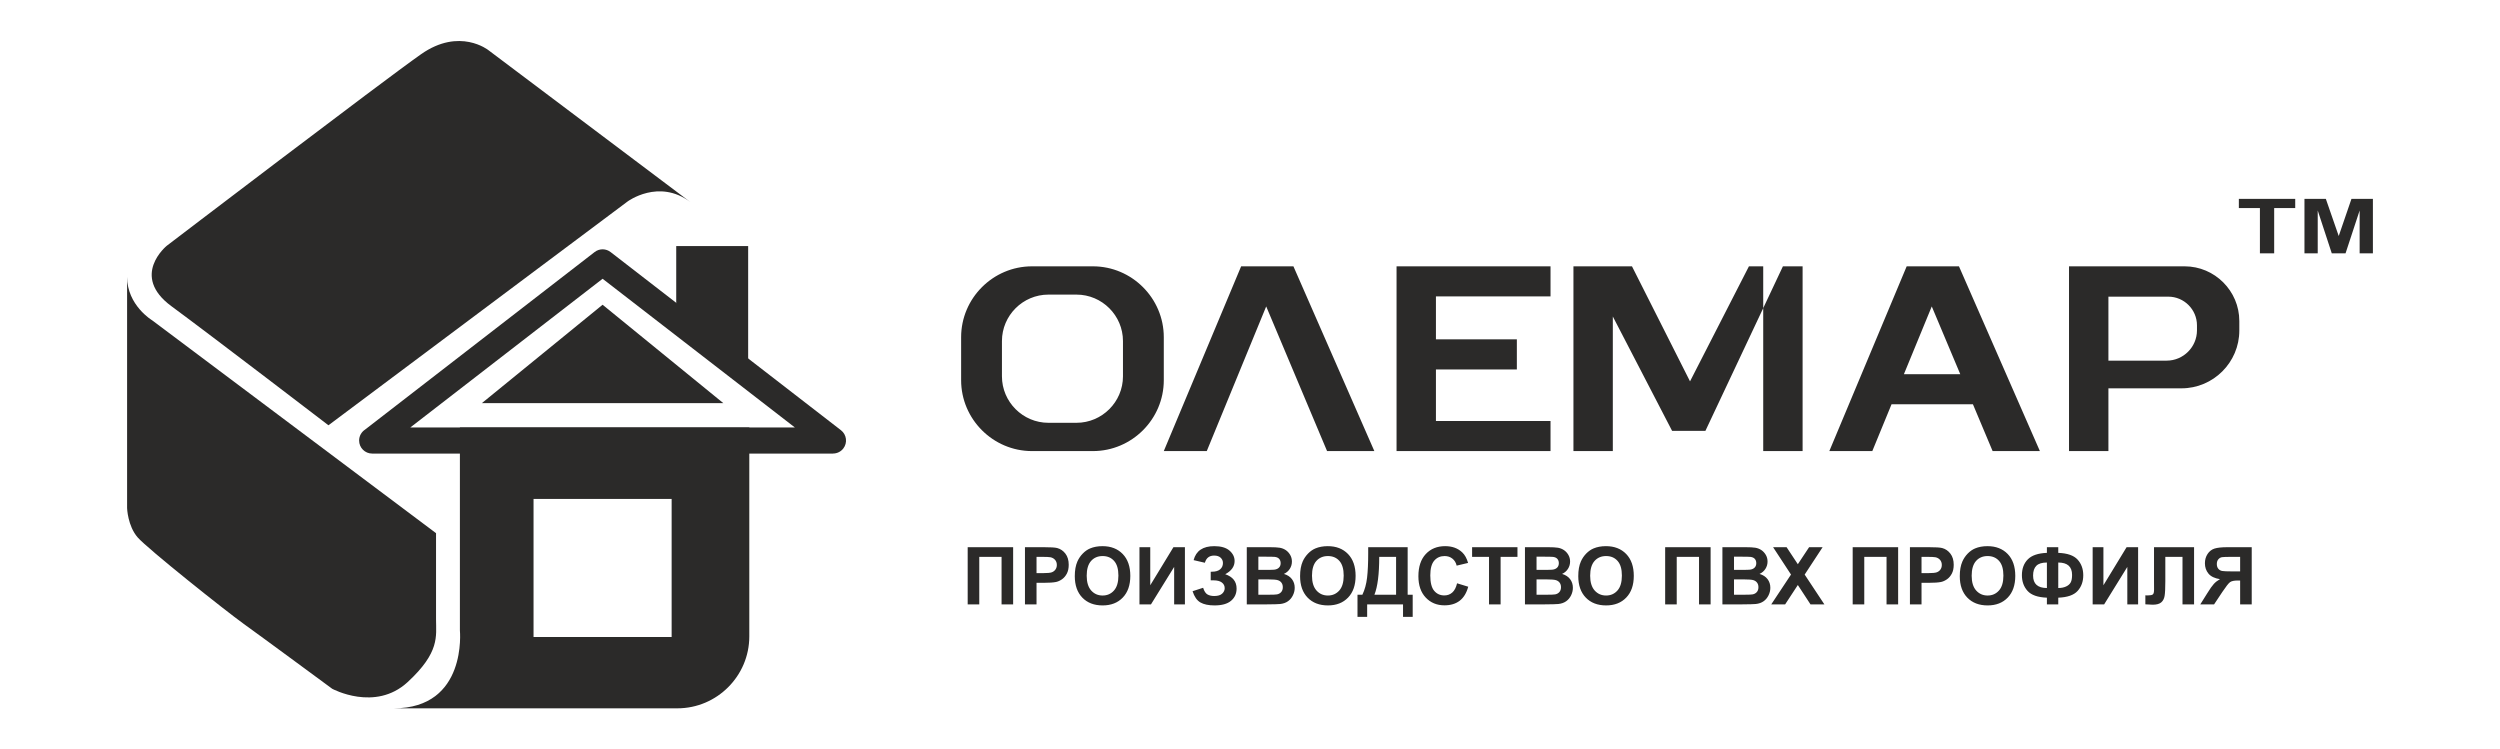
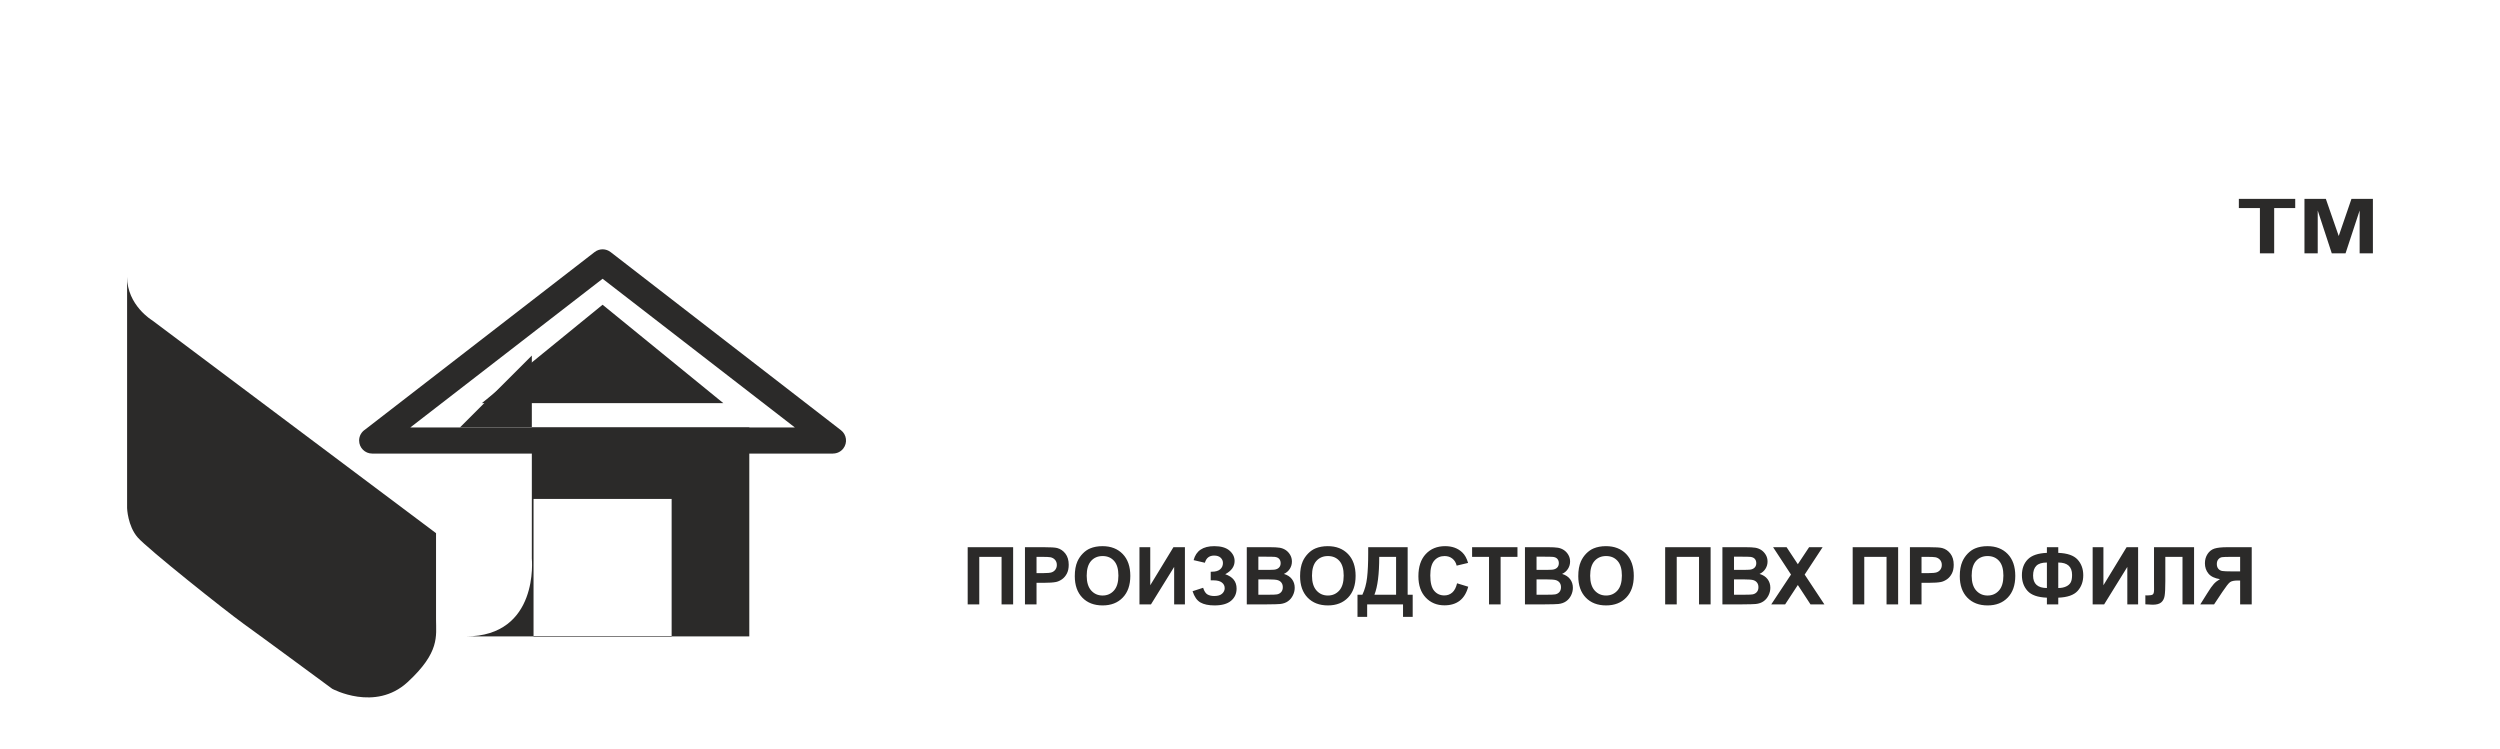
<svg xmlns="http://www.w3.org/2000/svg" xml:space="preserve" width="1181px" height="354px" style="shape-rendering:geometricPrecision; text-rendering:geometricPrecision; image-rendering:optimizeQuality; fill-rule:evenodd; clip-rule:evenodd" viewBox="0 0 1181 354.3">
  <defs>
    <style type="text/css">  .fil0 {fill:#2B2A29} .fil1 {fill:#2B2A29;fill-rule:nonzero}  </style>
  </defs>
  <g id="Слой_x0020_1">
    <g id="_2563730445568">
-       <path class="fil0" d="M216.94 202.11l136.83 0 0 98.79c0,18.7 -15.3,34 -34.01,34l-134.1 0c34.91,0 31.28,-36.85 31.28,-36.85l0 -95.94zm34.82 33.78l65.29 0 0 65.28 -65.29 0 0 -65.28z" />
-       <path class="fil0" d="M325.89 95.53l-95.48 -71.82c0,0 -13.6,-10.88 -31.82,1.91 -18.23,12.78 -120.24,90.58 -120.24,90.58 0,0 -17.41,14.14 2.18,28.56 19.58,14.42 74.26,56.31 74.26,56.31l141.45 -105.82c0,0 14.73,-10.94 29.65,0.28z" />
+       <path class="fil0" d="M216.94 202.11l136.83 0 0 98.79l-134.1 0c34.91,0 31.28,-36.85 31.28,-36.85l0 -95.94zm34.82 33.78l65.29 0 0 65.28 -65.29 0 0 -65.28z" />
      <path class="fil0" d="M59.59 130.89l0 109.35c0,0 0.27,8.43 5.02,13.87 4.77,5.44 41.35,34.55 50.05,40.81 8.71,6.25 41.9,30.73 41.9,30.73 0,0 20.26,11.02 35.63,-3.12 15.37,-14.15 13.47,-21.77 13.47,-29.65 0,-7.89 0,-40.8 0,-40.8l-134.24 -100.65c0,0 -11.83,-7.07 -11.83,-20.54z" />
-       <polygon class="fil0" points="319.22,116.34 353.23,116.34 353.23,171.83 346.22,171.83 338.88,166.15 319.22,150.95 " />
      <path class="fil1" d="M288.25 119.22l54.39 42.07 54.47 42.12c2.69,2.08 3.18,5.94 1.11,8.63 -1.21,1.57 -3.03,2.39 -4.87,2.39l0 0.02 -108.94 0 -108.95 0c-3.4,0 -6.17,-2.76 -6.17,-6.17 0,-2.16 1.12,-4.06 2.8,-5.16l54.09 -41.83 54.47 -42.13c2.29,-1.77 5.43,-1.67 7.6,0.06zm46.87 51.8l-50.71 -39.22 -50.72 39.22 -40.2 31.09 90.92 0 90.91 0 -40.2 -31.09z" />
      <polygon class="fil0" points="284.4,144.08 312.94,167.34 341.48,190.6 284.4,190.6 227.33,190.6 255.87,167.34 " />
      <path class="fil1" d="M1067.99 119.76l0 -21.38 -9.96 0 0 -4.35 26.65 0 0 4.35 -9.95 0 0 21.38 -6.74 0zm21.06 0l0 -25.73 10.11 0 6.09 17.56 6.02 -17.56 10.14 0 0 25.73 -6.27 0 0 -20.25 -6.66 20.25 -6.52 0 -6.64 -20.25 0 20.25 -6.27 0z" />
-       <path class="fil0" d="M487.44 125.92l28.78 0c18.44,0 33.52,15.08 33.52,33.52l0 20.31c0,18.44 -15.08,33.52 -33.52,33.52l-28.78 0c-18.44,0 -33.52,-15.08 -33.52,-33.52l0 -20.31c0,-18.44 15.08,-33.52 33.52,-33.52zm7.73 13.37l13.31 0c12.08,0 21.96,9.88 21.96,21.96l0 16.69c0,12.08 -9.88,21.96 -21.96,21.96l-13.31 0c-12.07,0 -21.95,-9.88 -21.95,-21.96l0 -16.69c0,-12.08 9.88,-21.96 21.95,-21.96zm54.57 73.98l36.57 -87.35 24.72 0 38.26 87.35 -22.35 0 -28.78 -68.39 -28.1 68.39 -20.32 0zm110.05 -87.35l18.62 0 54.18 0 0 14.22 -54.18 0 0 20.31 38.26 0 0 14.22 -38.26 0 0 24.38 54.18 0 0 14.22 -54.18 0 -18.62 0 0 -14.22 0 -24.38 0 -14.22 0 -20.31 0 -14.22zm83.63 0l18.62 0 9.06 0 27.44 54.39 27.85 -54.39 25.38 0 -9.31 0 -36.65 77.8 -15.74 0 -28.03 -54.08 0 63.63 -18.62 0 0 -87.35zm89.73 0l18.62 0 0 87.35 -18.62 0 0 -87.35zm66.51 51.01l26.66 0 -13.48 -32.05 -13.18 32.05zm32.65 14.22l-38.49 0 -9.09 22.12 -20.32 0 36.57 -87.35 24.72 0 38.26 87.35 -22.35 0 -9.3 -22.12zm45.42 22.12l18.63 0 0 -29.67 34.58 0c15.02,0 27.31,-12.29 27.31,-27.31l0 -4.52c0,-14.22 -11.63,-25.85 -25.85,-25.85l-36.04 0 -18.63 0 0 14.34 0 30.25 0 13.09 0 29.67zm18.63 -42.76l0 -30.25 28.32 0c7.45,0 13.55,6.1 13.55,13.55l0 2.37c0,7.88 -6.44,14.33 -14.32,14.33l-27.55 0z" />
      <path class="fil1" d="M457.02 258.71l21.49 0 0 27.04 -5.47 0 0 -22.47 -10.54 0 0 22.47 -5.48 0 0 -27.04zm27.08 27.04l0 -27.04 8.75 0c3.32,0 5.48,0.13 6.49,0.4 1.55,0.41 2.84,1.29 3.89,2.65 1.04,1.36 1.56,3.12 1.56,5.27 0,1.66 -0.3,3.05 -0.9,4.19 -0.6,1.13 -1.36,2.02 -2.29,2.67 -0.92,0.64 -1.87,1.07 -2.82,1.27 -1.31,0.26 -3.19,0.39 -5.66,0.39l-3.55 0 0 10.2 -5.47 0zm5.47 -22.47l0 7.7 2.98 0c2.15,0 3.58,-0.14 4.3,-0.42 0.72,-0.29 1.29,-0.73 1.7,-1.34 0.41,-0.6 0.62,-1.3 0.62,-2.11 0,-0.99 -0.29,-1.8 -0.87,-2.44 -0.57,-0.64 -1.3,-1.04 -2.19,-1.21 -0.64,-0.12 -1.95,-0.18 -3.91,-0.18l-2.63 0zm18.09 9.11c0,-2.75 0.41,-5.07 1.24,-6.95 0.61,-1.37 1.45,-2.61 2.52,-3.71 1.06,-1.09 2.22,-1.91 3.49,-2.44 1.69,-0.71 3.63,-1.07 5.83,-1.07 4,0 7.18,1.24 9.58,3.71 2.39,2.48 3.59,5.93 3.59,10.34 0,4.37 -1.19,7.8 -3.57,10.26 -2.37,2.48 -5.55,3.71 -9.52,3.71 -4.02,0 -7.23,-1.23 -9.6,-3.69 -2.37,-2.45 -3.56,-5.84 -3.56,-10.16zm5.63 -0.18c0,3.07 0.71,5.39 2.12,6.98 1.42,1.58 3.22,2.37 5.4,2.37 2.18,0 3.97,-0.79 5.37,-2.36 1.4,-1.57 2.1,-3.92 2.1,-7.06 0,-3.11 -0.68,-5.42 -2.05,-6.95 -1.36,-1.53 -3.16,-2.29 -5.42,-2.29 -2.26,0 -4.08,0.78 -5.45,2.32 -1.38,1.55 -2.07,3.88 -2.07,6.99zm24.95 -13.5l5.1 0 0 18 10.96 -18 5.43 0 0 27.04 -5.09 0 0 -17.71 -10.96 17.71 -5.44 0 0 -27.04zm30.93 7.36l-5.33 -1.24c1.15,-4.41 4.4,-6.61 9.77,-6.61 3.17,0 5.57,0.7 7.19,2.09 1.61,1.4 2.42,3.04 2.42,4.93 0,1.29 -0.37,2.46 -1.11,3.5 -0.74,1.04 -1.84,1.95 -3.32,2.75 1.79,0.61 3.14,1.48 4.03,2.61 0.9,1.13 1.34,2.52 1.34,4.17 0,2.38 -0.87,4.3 -2.61,5.77 -1.74,1.47 -4.34,2.2 -7.81,2.2 -2.83,0 -5.06,-0.47 -6.7,-1.41 -1.64,-0.95 -2.86,-2.72 -3.69,-5.31l4.99 -1.62c0.51,1.63 1.21,2.68 2.06,3.16 0.86,0.49 1.92,0.73 3.18,0.73 1.72,0 2.98,-0.38 3.77,-1.13 0.79,-0.74 1.19,-1.6 1.19,-2.57 0,-1.11 -0.45,-2.01 -1.35,-2.69 -0.88,-0.68 -2.23,-1.02 -4.02,-1.02l-1.24 0 0 -4.08 0.62 0c1.67,0 2.95,-0.37 3.83,-1.12 0.88,-0.75 1.33,-1.75 1.33,-2.99 0,-0.99 -0.36,-1.82 -1.08,-2.5 -0.72,-0.68 -1.75,-1.02 -3.08,-1.02 -2.28,0 -3.74,1.14 -4.38,3.4zm19.81 -7.36l10.81 0c2.15,0 3.74,0.09 4.79,0.26 1.06,0.19 2,0.56 2.83,1.12 0.83,0.56 1.52,1.31 2.08,2.25 0.55,0.94 0.83,2 0.83,3.16 0,1.26 -0.34,2.42 -1.02,3.48 -0.68,1.05 -1.61,1.84 -2.77,2.37 1.64,0.48 2.9,1.3 3.79,2.46 0.88,1.16 1.32,2.52 1.32,4.09 0,1.23 -0.28,2.42 -0.86,3.59 -0.57,1.16 -1.35,2.1 -2.35,2.79 -0.98,0.7 -2.2,1.13 -3.66,1.29 -0.91,0.09 -3.1,0.16 -6.58,0.18l-9.21 0 0 -27.04zm5.47 4.49l0 6.24 3.58 0c2.12,0 3.44,-0.04 3.96,-0.1 0.93,-0.11 1.67,-0.43 2.2,-0.96 0.54,-0.54 0.8,-1.24 0.8,-2.1 0,-0.84 -0.23,-1.52 -0.69,-2.04 -0.46,-0.52 -1.15,-0.83 -2.05,-0.94 -0.54,-0.06 -2.1,-0.1 -4.66,-0.1l-3.14 0zm0 10.73l0 7.25 5.07 0c1.96,0 3.21,-0.06 3.74,-0.16 0.81,-0.15 1.47,-0.51 1.98,-1.09 0.51,-0.57 0.77,-1.34 0.77,-2.3 0,-0.82 -0.19,-1.5 -0.59,-2.07 -0.39,-0.57 -0.96,-0.98 -1.71,-1.24 -0.74,-0.26 -2.36,-0.39 -4.84,-0.39l-4.42 0zm19.73 -1.54c0,-2.75 0.42,-5.07 1.24,-6.95 0.61,-1.37 1.46,-2.61 2.52,-3.71 1.06,-1.09 2.23,-1.91 3.49,-2.44 1.69,-0.71 3.64,-1.07 5.84,-1.07 3.99,0 7.17,1.24 9.57,3.71 2.39,2.48 3.59,5.93 3.59,10.34 0,4.37 -1.19,7.8 -3.56,10.26 -2.38,2.48 -5.55,3.71 -9.53,3.71 -4.02,0 -7.22,-1.23 -9.6,-3.69 -2.37,-2.45 -3.56,-5.84 -3.56,-10.16zm5.63 -0.18c0,3.07 0.71,5.39 2.13,6.98 1.41,1.58 3.21,2.37 5.39,2.37 2.19,0 3.97,-0.79 5.38,-2.36 1.39,-1.57 2.09,-3.92 2.09,-7.06 0,-3.11 -0.68,-5.42 -2.04,-6.95 -1.36,-1.53 -3.17,-2.29 -5.43,-2.29 -2.25,0 -4.07,0.78 -5.45,2.32 -1.38,1.55 -2.07,3.88 -2.07,6.99zm26.57 -13.5l18.66 0 0 22.47 2.38 0 0 10.46 -4.57 0 0 -5.89 -16.96 0 0 5.89 -4.57 0 0 -10.46 2.31 0c1.12,-2.31 1.86,-4.99 2.22,-8.04 0.36,-3.05 0.53,-6.91 0.53,-11.57l0 -2.86zm5.22 4.57c0,8.18 -0.76,14.15 -2.27,17.9l10.24 0 0 -17.9 -7.97 0zm36.8 12.5l5.28 1.62c-0.81,2.98 -2.16,5.19 -4.05,6.64 -1.89,1.44 -4.28,2.16 -7.18,2.16 -3.6,0 -6.55,-1.22 -8.87,-3.68 -2.31,-2.45 -3.46,-5.81 -3.46,-10.07 0,-4.5 1.16,-8 3.48,-10.49 2.33,-2.5 5.39,-3.74 9.17,-3.74 3.32,0 6,0.98 8.07,2.94 1.23,1.16 2.15,2.82 2.77,4.99l-5.4 1.28c-0.32,-1.39 -0.99,-2.5 -2.01,-3.31 -1.01,-0.82 -2.25,-1.22 -3.7,-1.22 -2,0 -3.64,0.72 -4.88,2.16 -1.25,1.44 -1.88,3.77 -1.88,6.99 0,3.41 0.62,5.85 1.85,7.29 1.23,1.46 2.83,2.18 4.8,2.18 1.45,0 2.71,-0.46 3.75,-1.38 1.05,-0.93 1.8,-2.38 2.26,-4.36zm15.11 9.97l0 -22.47 -8 0 0 -4.57 21.45 0 0 4.57 -7.97 0 0 22.47 -5.48 0zm16.99 -27.04l10.82 0c2.14,0 3.74,0.09 4.79,0.26 1.06,0.19 1.99,0.56 2.82,1.12 0.84,0.56 1.53,1.31 2.08,2.25 0.56,0.94 0.83,2 0.83,3.16 0,1.26 -0.34,2.42 -1.02,3.48 -0.68,1.05 -1.6,1.84 -2.77,2.37 1.65,0.48 2.9,1.3 3.79,2.46 0.88,1.16 1.32,2.52 1.32,4.09 0,1.23 -0.28,2.42 -0.85,3.59 -0.57,1.16 -1.36,2.1 -2.35,2.79 -0.99,0.7 -2.21,1.13 -3.66,1.29 -0.91,0.09 -3.11,0.16 -6.59,0.18l-9.21 0 0 -27.04zm5.48 4.49l0 6.24 3.58 0c2.12,0 3.44,-0.04 3.95,-0.1 0.94,-0.11 1.67,-0.43 2.21,-0.96 0.53,-0.54 0.8,-1.24 0.8,-2.1 0,-0.84 -0.23,-1.52 -0.7,-2.04 -0.45,-0.52 -1.14,-0.83 -2.05,-0.94 -0.54,-0.06 -2.09,-0.1 -4.65,-0.1l-3.14 0zm0 10.73l0 7.25 5.06 0c1.97,0 3.22,-0.06 3.75,-0.16 0.81,-0.15 1.47,-0.51 1.98,-1.09 0.51,-0.57 0.77,-1.34 0.77,-2.3 0,-0.82 -0.2,-1.5 -0.59,-2.07 -0.39,-0.57 -0.97,-0.98 -1.71,-1.24 -0.74,-0.26 -2.36,-0.39 -4.85,-0.39l-4.41 0zm19.73 -1.54c0,-2.75 0.41,-5.07 1.24,-6.95 0.61,-1.37 1.45,-2.61 2.51,-3.71 1.07,-1.09 2.23,-1.91 3.5,-2.44 1.69,-0.71 3.63,-1.07 5.83,-1.07 3.99,0 7.18,1.24 9.58,3.71 2.39,2.48 3.59,5.93 3.59,10.34 0,4.37 -1.19,7.8 -3.57,10.26 -2.37,2.48 -5.55,3.71 -9.52,3.71 -4.02,0 -7.23,-1.23 -9.6,-3.69 -2.37,-2.45 -3.56,-5.84 -3.56,-10.16zm5.62 -0.18c0,3.07 0.72,5.39 2.13,6.98 1.42,1.58 3.22,2.37 5.4,2.37 2.18,0 3.97,-0.79 5.37,-2.36 1.4,-1.57 2.1,-3.92 2.1,-7.06 0,-3.11 -0.68,-5.42 -2.05,-6.95 -1.36,-1.53 -3.16,-2.29 -5.42,-2.29 -2.26,0 -4.08,0.78 -5.45,2.32 -1.38,1.55 -2.08,3.88 -2.08,6.99zm35.46 -13.5l21.49 0 0 27.04 -5.48 0 0 -22.47 -10.54 0 0 22.47 -5.47 0 0 -27.04zm27.07 0l10.81 0c2.15,0 3.74,0.09 4.79,0.26 1.06,0.19 2,0.56 2.83,1.12 0.83,0.56 1.52,1.31 2.08,2.25 0.55,0.94 0.83,2 0.83,3.16 0,1.26 -0.34,2.42 -1.02,3.48 -0.68,1.05 -1.61,1.84 -2.77,2.37 1.64,0.48 2.9,1.3 3.79,2.46 0.88,1.16 1.32,2.52 1.32,4.09 0,1.23 -0.28,2.42 -0.86,3.59 -0.57,1.16 -1.35,2.1 -2.34,2.79 -0.99,0.7 -2.21,1.13 -3.67,1.29 -0.9,0.09 -3.1,0.16 -6.58,0.18l-9.21 0 0 -27.04zm5.48 4.49l0 6.24 3.57 0c2.12,0 3.44,-0.04 3.96,-0.1 0.93,-0.11 1.67,-0.43 2.2,-0.96 0.54,-0.54 0.8,-1.24 0.8,-2.1 0,-0.84 -0.23,-1.52 -0.69,-2.04 -0.46,-0.52 -1.15,-0.83 -2.05,-0.94 -0.54,-0.06 -2.1,-0.1 -4.66,-0.1l-3.13 0zm0 10.73l0 7.25 5.06 0c1.96,0 3.21,-0.06 3.74,-0.16 0.81,-0.15 1.47,-0.51 1.98,-1.09 0.51,-0.57 0.77,-1.34 0.77,-2.3 0,-0.82 -0.19,-1.5 -0.59,-2.07 -0.39,-0.57 -0.96,-0.98 -1.71,-1.24 -0.74,-0.26 -2.36,-0.39 -4.84,-0.39l-4.41 0zm17.61 11.82l9.34 -14.1 -8.47 -12.94 6.38 0 5.32 8.05 5.33 -8.05 6.39 0 -8.49 12.95 9.32 14.09 -6.56 0 -5.99 -9.16 -6 9.16 -6.57 0zm38.5 -27.04l21.49 0 0 27.04 -5.48 0 0 -22.47 -10.53 0 0 22.47 -5.48 0 0 -27.04zm27.07 27.04l0 -27.04 8.76 0c3.32,0 5.48,0.13 6.48,0.4 1.55,0.41 2.85,1.29 3.89,2.65 1.05,1.36 1.57,3.12 1.57,5.27 0,1.66 -0.3,3.05 -0.9,4.19 -0.6,1.13 -1.36,2.02 -2.29,2.67 -0.93,0.64 -1.87,1.07 -2.83,1.27 -1.3,0.26 -3.18,0.39 -5.65,0.39l-3.55 0 0 10.2 -5.48 0zm5.48 -22.47l0 7.7 2.98 0c2.14,0 3.57,-0.14 4.3,-0.42 0.72,-0.29 1.29,-0.73 1.7,-1.34 0.41,-0.6 0.61,-1.3 0.61,-2.11 0,-0.99 -0.29,-1.8 -0.86,-2.44 -0.58,-0.64 -1.3,-1.04 -2.19,-1.21 -0.65,-0.12 -1.95,-0.18 -3.91,-0.18l-2.63 0zm18.09 9.11c0,-2.75 0.41,-5.07 1.24,-6.95 0.61,-1.37 1.45,-2.61 2.51,-3.71 1.07,-1.09 2.23,-1.91 3.5,-2.44 1.68,-0.71 3.63,-1.07 5.83,-1.07 3.99,0 7.18,1.24 9.58,3.71 2.39,2.48 3.58,5.93 3.58,10.34 0,4.37 -1.19,7.8 -3.56,10.26 -2.37,2.48 -5.55,3.71 -9.52,3.71 -4.02,0 -7.23,-1.23 -9.6,-3.69 -2.37,-2.45 -3.56,-5.84 -3.56,-10.16zm5.62 -0.18c0,3.07 0.71,5.39 2.13,6.98 1.42,1.58 3.22,2.37 5.4,2.37 2.18,0 3.97,-0.79 5.37,-2.36 1.4,-1.57 2.1,-3.92 2.1,-7.06 0,-3.11 -0.68,-5.42 -2.05,-6.95 -1.36,-1.53 -3.17,-2.29 -5.42,-2.29 -2.26,0 -4.08,0.78 -5.46,2.32 -1.37,1.55 -2.07,3.88 -2.07,6.99zm40.94 10.37l0 3.17 -5.37 0 0 -3.17c-4.32,-0.16 -7.37,-1.23 -9.15,-3.2 -1.78,-1.98 -2.67,-4.44 -2.67,-7.41 0,-3.12 0.93,-5.62 2.79,-7.51 1.86,-1.89 4.87,-2.91 9.03,-3.07l0 -2.68 5.37 0 0 2.68c4.3,0.16 7.34,1.22 9.13,3.17 1.79,1.96 2.69,4.44 2.69,7.43 0,2.98 -0.9,5.45 -2.68,7.41 -1.78,1.96 -4.83,3.02 -9.14,3.18zm0 -4.57c1.43,0 2.66,-0.24 3.69,-0.72 1.03,-0.48 1.76,-1.12 2.19,-1.93 0.44,-0.81 0.65,-1.99 0.65,-3.55 0,-3.9 -2.18,-5.85 -6.53,-5.85l0 12.05zm-5.37 0l0 -12.05c-2.31,0 -3.97,0.51 -4.99,1.54 -1.03,1.02 -1.54,2.57 -1.54,4.64 0,3.91 2.18,5.87 6.53,5.87zm21.63 -19.3l5.09 0 0 18 10.96 -18 5.44 0 0 27.04 -5.1 0 0 -17.71 -10.96 17.71 -5.43 0 0 -27.04zm29.01 0l18.94 0 0 27.04 -5.47 0 0 -22.47 -8.12 0 0 11.54c0,3.31 -0.12,5.62 -0.34,6.92 -0.22,1.31 -0.75,2.34 -1.61,3.07 -0.85,0.73 -2.19,1.09 -4.01,1.09 -0.64,0 -1.8,-0.06 -3.48,-0.18l0 -4.24 1.22 0.02c1.14,0 1.91,-0.15 2.3,-0.46 0.4,-0.31 0.59,-1.06 0.59,-2.26l-0.02 -4.65 0 -15.42zm40.72 27.04l0 -11.29 -1.1 0c-1.74,0 -2.95,0.26 -3.66,0.77 -0.71,0.51 -1.92,2.05 -3.64,4.62l-3.92 5.9 -6.52 0 3.3 -5.27c1.29,-2.1 2.33,-3.57 3.1,-4.4 0.77,-0.85 1.74,-1.6 2.9,-2.26 -2.51,-0.4 -4.32,-1.27 -5.44,-2.64 -1.11,-1.35 -1.67,-2.98 -1.67,-4.87 0,-1.65 0.41,-3.11 1.24,-4.38 0.84,-1.28 1.93,-2.13 3.29,-2.57 1.36,-0.43 3.39,-0.65 6.1,-0.65l11.5 0 0 27.04 -5.48 0zm0 -22.47l-4.26 0c-2.16,0 -3.59,0.05 -4.27,0.14 -0.68,0.1 -1.27,0.44 -1.76,1 -0.49,0.57 -0.73,1.31 -0.73,2.22 0,0.95 0.23,1.71 0.71,2.27 0.47,0.56 1.07,0.9 1.8,1.04 0.73,0.13 2.22,0.2 4.47,0.2l4.04 0 0 -6.87z" />
    </g>
  </g>
</svg>